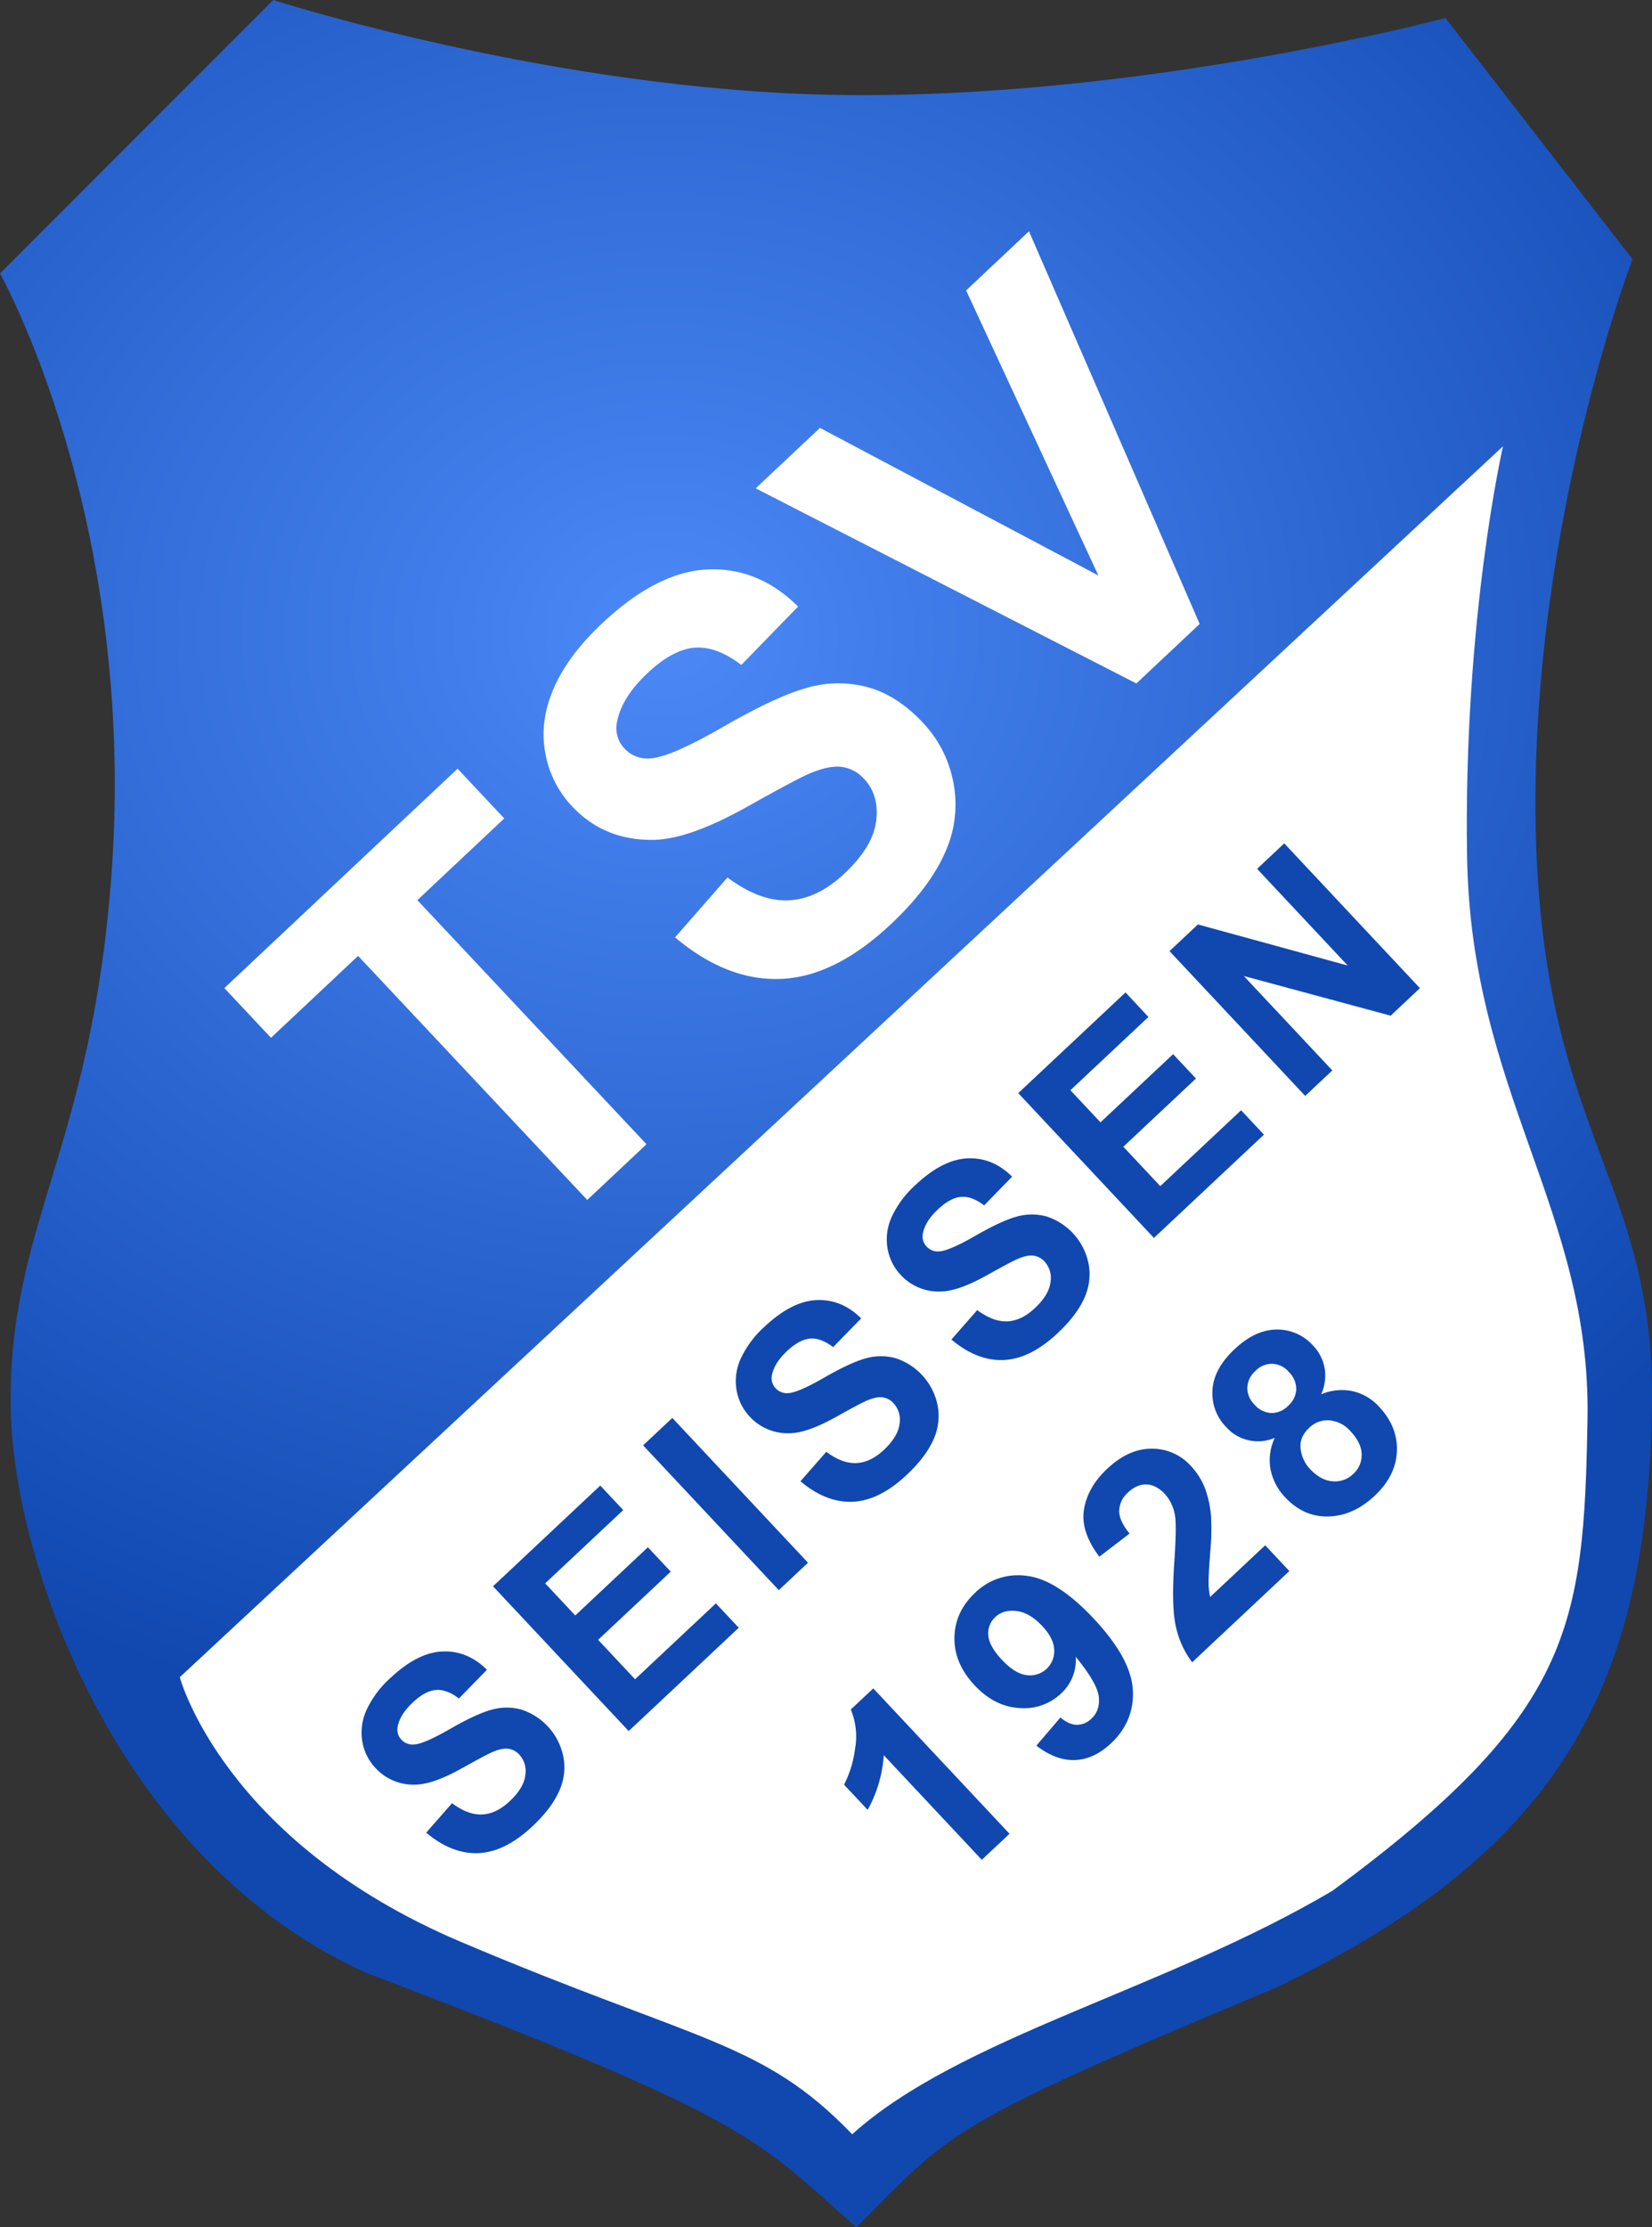
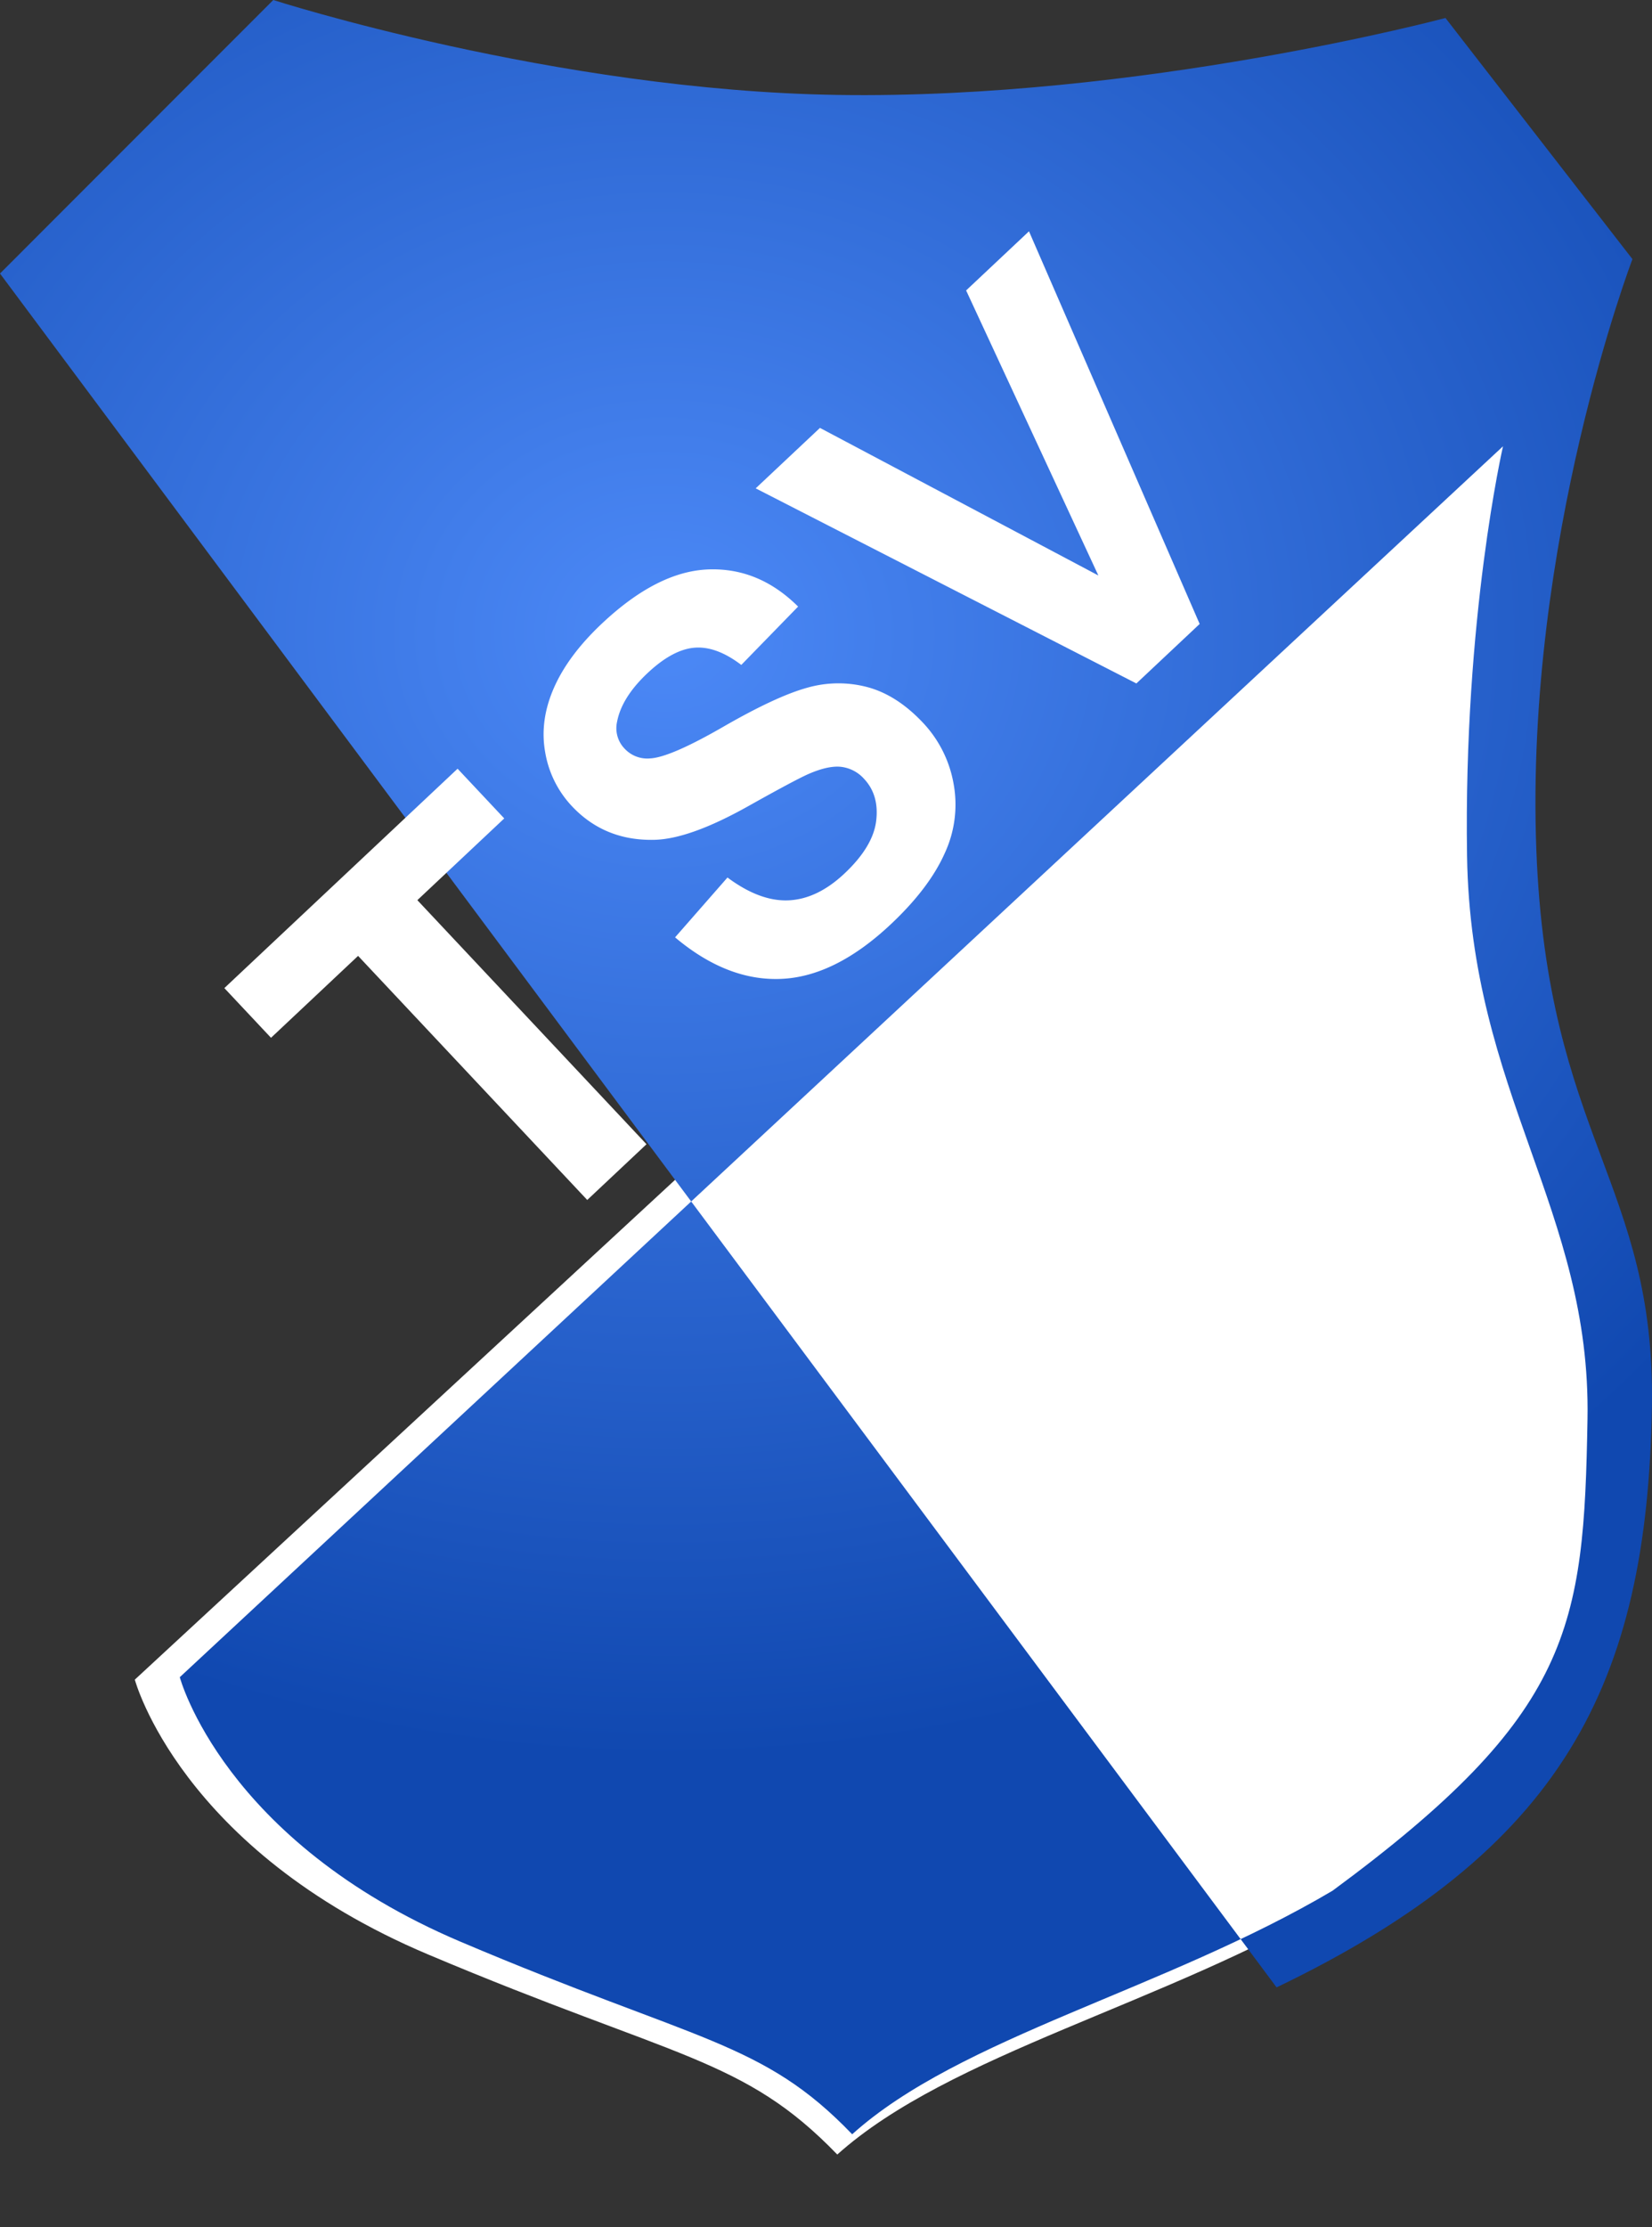
<svg xmlns="http://www.w3.org/2000/svg" xmlns:ns1="http://sodipodi.sourceforge.net/DTD/sodipodi-0.dtd" xmlns:ns2="http://www.inkscape.org/namespaces/inkscape" xmlns:xlink="http://www.w3.org/1999/xlink" id="Gruppe_1" data-name="Gruppe 1" width="704.911" height="949.763" viewBox="0 0 704.911 949.763" version="1.1" ns1:docname="tsv-wappen.svg" ns2:version="1.3.2 (091e20e, 2023-11-25, custom)">
  <rect x="0" y="0" width="704.911" height="949.763" fill="#333333" stroke="none" />
  <ns1:namedview id="namedview1" pagecolor="#ffffff" bordercolor="#000000" borderopacity="0.25" ns2:showpageshadow="2" ns2:pageopacity="0.0" ns2:pagecheckerboard="0" ns2:deskcolor="#d1d1d1" ns2:zoom="0.85601474" ns2:cx="662.95587" ns2:cy="483.05243" ns2:window-width="1920" ns2:window-height="1009" ns2:window-x="-8" ns2:window-y="-8" ns2:window-maximized="1" ns2:current-layer="Gruppe_1" />
  <defs id="defs1">
    <linearGradient id="linearGradient1" ns2:collect="always">
      <stop style="stop-color:#4c89f7;stop-opacity:1;" offset="0" id="stop1" />
      <stop style="stop-color:#1048b0;stop-opacity:1;" offset="1" id="stop2" />
    </linearGradient>
    <style id="style1">
      .cls-1 {
        fill: #1048b0;
      }

      .cls-1, .cls-2 {
        fill-rule: evenodd;
      }

      .cls-2 {
        fill: #fff;
      }
    </style>
    <radialGradient ns2:collect="always" xlink:href="#linearGradient1" id="radialGradient2" cx="437.285" cy="381.369" fx="437.285" fy="381.369" r="352.456" gradientTransform="matrix(1.573,0.015,-0.013,1.361,-399.441,-255.416)" gradientUnits="userSpaceOnUse" />
  </defs>
  <path d="M 57.525,716.244 647.399,170.909 c 0,0 -17.633,76.139 -16.029,181.38 1.604,105.24 55.301,157.062 53.699,249.547 -1.602,92.484 -6.812,130.753 -113.673,209.018 C 496.324,854.97 405.357,875.699 357.27,918.752 317.198,877.298 288.479,878.09 182.687,833.444 76.894,788.797 57.525,716.244 57.525,716.244 Z" style="fill:#ffffff;fill-opacity:1;fill-rule:evenodd;stroke-width:1.042" id="path1" />
-   <path id="Form_2" data-name="Form 2" class="cls-1" d="M 0,116.643 116.606,0 c 0,0 120.071,38.63 240.9,40.483 128.992,1.98 259.278,-32.809 259.278,-32.809 l 79.783,102.83 c 0,0 -45.974,120.294 -41.013,251.78 4.641,122.893 50.854,142.271 49.32,237.427 -1.92,119.242 -38.601,189.328 -160.149,247.768 C 402.602,906.894 406.842,908.327 365.416,949.763 321.305,911.141 322.675,904.517 155.487,840.942 49.234,792.326 5.96,666.053 4.603,601.63 2.941,522.717 39.229,490.645 47.669,371.413 58.374,220.177 0,116.643 0,116.643 Z m 76.714,598.559 564.619,-524.89 c 0,0 -16.878,73.285 -15.343,174.58 1.535,101.295 52.933,151.174 51.4,240.191 -1.533,89.017 -6.52,125.851 -108.806,201.182 -71.858,42.462 -158.93,62.414 -204.958,103.853 -38.357,-39.9 -65.846,-39.137 -167.109,-82.11 C 95.254,785.035 76.714,715.202 76.714,715.202 Z" ns2:label="Form_2" style="fill:url(#radialGradient2)" ns1:nodetypes="cccccccccccccccssccsc" />
+   <path id="Form_2" data-name="Form 2" class="cls-1" d="M 0,116.643 116.606,0 c 0,0 120.071,38.63 240.9,40.483 128.992,1.98 259.278,-32.809 259.278,-32.809 l 79.783,102.83 c 0,0 -45.974,120.294 -41.013,251.78 4.641,122.893 50.854,142.271 49.32,237.427 -1.92,119.242 -38.601,189.328 -160.149,247.768 Z m 76.714,598.559 564.619,-524.89 c 0,0 -16.878,73.285 -15.343,174.58 1.535,101.295 52.933,151.174 51.4,240.191 -1.533,89.017 -6.52,125.851 -108.806,201.182 -71.858,42.462 -158.93,62.414 -204.958,103.853 -38.357,-39.9 -65.846,-39.137 -167.109,-82.11 C 95.254,785.035 76.714,715.202 76.714,715.202 Z" ns2:label="Form_2" style="fill:url(#radialGradient2)" ns1:nodetypes="cccccccccccccccssccsc" />
  <path id="TSV" class="cls-2" d="m 275.862,487.935 -97.774,-104.082 37.077,-34.85 -19.911,-21.199 -99.524,93.549 19.908,21.193 37.162,-34.93 97.774,104.087 z m 57.464,-70.506 q 23.044,-0.982 46.794,-23.307 16.317,-15.336 22.958,-30.187 a 49.2,49.2 0 0 0 3.79,-29.872 50.638,50.638 0 0 0 -12.964,-25.789 q -11.157,-11.877 -23.742,-15.256 a 48.252,48.252 0 0 0 -25.8,0.275 q -13.216,3.654 -35.764,16.64 -22.548,12.986 -31.1,13.466 a 13.194,13.194 0 0 1 -10.9,-4.072 12.525,12.525 0 0 1 -3.289,-11.551 q 1.981,-10.389 13,-20.75 10.679,-10.037 19.992,-10.826 9.313,-0.789 20.007,7.343 l 24.244,-24.88 q -16.813,-16.7 -38.444,-15.838 -21.631,0.862 -45.216,23.028 -14.438,13.567 -20.552,27.52 -6.114,13.953 -3.713,27.385 a 44.182,44.182 0 0 0 11.392,23 q 13.968,14.871 35.214,14.37 15.107,-0.359 40.173,-14.429 19.5,-10.923 25.385,-13.561 8.66,-3.795 14.2,-3.125 a 15.652,15.652 0 0 1 9.71,5.113 q 6.5,6.923 5.165,17.914 -1.335,10.991 -13.554,22.475 -11.533,10.84 -23.783,11.413 -12.25,0.573 -26.112,-9.731 l -22.363,25.521 q 22.227,18.695 45.272,17.711 z m 178.573,-151.354 -72.83,-167.437 -26.825,25.215 56.427,121.549 -118.792,-62.93 -27.425,25.774 162.447,83.2 z" />
-   <path id="SEISSEN_1928" data-name="SEISSEN 1928" class="cls-1" d="m 204.154,790.23 q 11.349,-0.474 23.055,-11.458 8.041,-7.545 11.319,-14.856 a 24.233,24.233 0 0 0 1.879,-14.71 26.646,26.646 0 0 0 -18.06,-20.229 23.769,23.769 0 0 0 -12.706,0.124 q -6.51,1.794 -17.62,8.18 -11.11,6.386 -15.323,6.619 a 6.5,6.5 0 0 1 -5.368,-2.011 6.164,6.164 0 0 1 -1.615,-5.689 q 0.979,-5.117 6.412,-10.214 5.264,-4.938 9.85,-5.323 4.586,-0.385 9.85,3.625 l 11.95,-12.242 q -8.272,-8.231 -18.926,-7.817 -10.654,0.414 -22.279,11.324 a 42.336,42.336 0 0 0 -10.134,13.546 22.962,22.962 0 0 0 -1.84,13.485 21.759,21.759 0 0 0 5.6,11.333 22.014,22.014 0 0 0 17.336,7.091 q 7.439,-0.169 19.79,-7.088 9.607,-5.371 12.507,-6.668 4.266,-1.866 6.992,-1.533 a 7.7,7.7 0 0 1 4.78,2.522 10.4,10.4 0 0 1 2.536,8.824 q -0.663,5.415 -6.684,11.063 -5.685,5.334 -11.718,5.61 -6.033,0.276 -12.855,-4.8 l -11.02,12.558 q 10.937,9.209 22.292,8.734 z m 111.076,-96.108 -9.756,-10.4 -34.49,32.354 -15.759,-16.8 30.99,-29.079 -9.755,-10.4 -30.991,29.078 -12.836,-13.689 33.306,-31.251 -9.8,-10.446 -45.77,42.946 57.9,61.748 z m 29.552,-27.729 -57.9,-61.747 -12.464,11.695 57.9,61.747 z m 19.061,-26 q 11.349,-0.474 23.055,-11.458 8.041,-7.547 11.319,-14.857 a 24.23,24.23 0 0 0 1.879,-14.709 26.647,26.647 0 0 0 -18.059,-20.229 23.768,23.768 0 0 0 -12.706,0.124 q -6.512,1.794 -17.62,8.18 -11.108,6.386 -15.324,6.618 a 6.5,6.5 0 0 1 -5.368,-2.01 6.168,6.168 0 0 1 -1.615,-5.69 q 0.98,-5.115 6.412,-10.213 5.263,-4.938 9.85,-5.323 4.587,-0.385 9.85,3.625 l 11.95,-12.242 q -8.272,-8.232 -18.926,-7.817 -10.654,0.415 -22.274,11.319 a 42.379,42.379 0 0 0 -10.139,13.542 22.97,22.97 0 0 0 -1.84,13.485 21.77,21.77 0 0 0 5.6,11.333 22.02,22.02 0 0 0 17.336,7.091 q 7.44,-0.17 19.79,-7.088 9.608,-5.371 12.507,-6.668 4.266,-1.866 6.993,-1.534 a 7.708,7.708 0 0 1 4.779,2.523 10.394,10.394 0 0 1 2.536,8.824 q -0.663,5.415 -6.684,11.063 -5.685,5.332 -11.718,5.61 -6.033,0.278 -12.854,-4.8 l -11.018,12.561 q 10.935,9.214 22.284,8.739 z m 64.411,-60.44 q 11.349,-0.474 23.055,-11.458 8.042,-7.547 11.319,-14.857 a 24.23,24.23 0 0 0 1.879,-14.709 26.651,26.651 0 0 0 -18.059,-20.23 23.782,23.782 0 0 0 -12.707,0.125 q -6.51,1.794 -17.619,8.18 -11.109,6.386 -15.324,6.618 a 6.5,6.5 0 0 1 -5.368,-2.01 6.169,6.169 0 0 1 -1.615,-5.69 q 0.98,-5.115 6.412,-10.213 5.264,-4.938 9.85,-5.323 4.586,-0.385 9.85,3.624 l 11.95,-12.242 q -8.273,-8.23 -18.926,-7.816 -10.653,0.414 -22.274,11.319 a 42.369,42.369 0 0 0 -10.134,13.547 22.968,22.968 0 0 0 -1.84,13.485 21.764,21.764 0 0 0 5.6,11.332 22.017,22.017 0 0 0 17.336,7.092 q 7.439,-0.17 19.79,-7.089 9.607,-5.37 12.507,-6.668 4.266,-1.865 6.993,-1.533 a 7.7,7.7 0 0 1 4.779,2.523 10.393,10.393 0 0 1 2.536,8.824 q -0.663,5.413 -6.684,11.063 -5.685,5.332 -11.718,5.61 -6.033,0.278 -12.855,-4.8 l -11.02,12.558 q 10.938,9.21 22.287,8.738 z m 111.076,-96.108 -9.756,-10.4 -34.485,32.358 -15.759,-16.806 30.99,-29.078 -9.755,-10.4 -30.99,29.079 -12.837,-13.689 33.306,-31.251 -9.79,-10.457 -45.769,42.946 57.9,61.747 z m 29.173,-27.373 -37.759,-40.27 62.644,16.917 12.5,-11.734 -57.9,-61.748 -11.58,10.865 38.667,41.235 -63.921,-17.529 -12.127,11.378 57.9,61.747 z m -195.873,263.506 -9.6,9.008 a 29.96,29.96 0 0 1 1.809,16.87 46.963,46.963 0 0 1 -4.672,15.192 l 10.071,10.74 a 55.949,55.949 0 0 0 6.872,-23.313 l 41.827,44.605 11.832,-11.1 z m 86.114,30.564 q 8.077,-0.334 15.32,-7.13 10.064,-9.442 9.307,-22.827 -0.757,-13.385 -16.635,-30.316 -15.6,-16.636 -28.435,-18.253 a 26.221,26.221 0 0 0 -22.224,7.195 q -8.633,8.1 -8.82,19.084 -0.187,10.984 8.62,20.376 8.452,9.015 19.01,9.679 a 22.859,22.859 0 0 0 17.841,-6.171 19.378,19.378 0 0 0 6.3,-15.65 q 9.237,11.286 9.829,17.065 0.592,5.779 -3.072,9.217 a 8.907,8.907 0 0 1 -6.254,2.7 q -3.348,-0.026 -7.047,-3.127 l -10.268,12.01 q 8.451,6.482 16.528,6.148 z m -8.911,-47.025 a 10.341,10.341 0 0 1 -11.741,10.819 q -4.986,-0.587 -10.593,-6.569 -5.53,-5.9 -5.791,-10.522 a 9.357,9.357 0 0 1 3.024,-7.707 q 3.453,-3.239 9.047,-2.55 5.594,0.689 10.965,6.418 4.898,5.223 5.089,10.111 z m 66.532,-22.521 a 28.029,28.029 0 0 1 -0.66,-5.557 q -0.084,-3.086 0.7,-13.481 a 104,104 0 0 0 0.362,-15.146 44.3,44.3 0 0 0 -2.669,-12.342 29.279,29.279 0 0 0 -5.95,-9.342 22.157,22.157 0 0 0 -16.715,-7.358 q -9.843,-0.029 -18.979,8.545 -8.337,7.823 -9.906,17.292 -1.569,9.469 6.541,20.229 l 12.9,-9.884 q -4.521,-5.5 -4.425,-9.783 a 10.811,10.811 0 0 1 3.8,-7.764 q 3.747,-3.516 7.868,-3.384 4.121,0.132 7.833,4.091 a 17.855,17.855 0 0 1 4.352,9.536 q 0.677,4.353 -0.332,19.314 -1.289,18.549 0.578,27.29 a 39.158,39.158 0 0 0 7.036,15.607 l 41.475,-38.916 -10.314,-10.99 z m 25.84,-54.057 a 24.276,24.276 0 0 0 6.149,11.534 q 8.532,9.1 20.04,8.118 9.747,-0.831 18.168,-8.734 9.053,-8.493 9.49,-18.96 0.437,-10.467 -7.581,-19.016 a 21.859,21.859 0 0 0 -11.245,-6.631 22.676,22.676 0 0 0 -13.462,1.303 19.382,19.382 0 0 0 1.475,-11 18.473,18.473 0 0 0 -4.937,-9.739 20.4,20.4 0 0 0 -15.567,-6.851 q -9.09,0.057 -17.89,8.314 -8.885,8.337 -9.479,17.367 a 20.5,20.5 0 0 0 5.882,15.938 18.159,18.159 0 0 0 20.726,4.544 21.944,21.944 0 0 0 -1.769,13.813 z m -9.962,-35.271 a 10.072,10.072 0 0 1 3.536,-7.118 9.427,9.427 0 0 1 14.157,0.494 10.2,10.2 0 0 1 3.173,7.435 10.051,10.051 0 0 1 -3.514,7.058 9.926,9.926 0 0 1 -7.183,3.018 10.156,10.156 0 0 1 -7.174,-3.641 9.923,9.923 0 0 1 -2.995,-7.246 z m 22.748,26.243 q -0.678,-4.986 3.659,-9.055 a 11.077,11.077 0 0 1 8.658,-3.176 13.49,13.49 0 0 1 8.979,4.679 q 4.662,4.971 4.729,9.855 a 10.771,10.771 0 0 1 -3.594,8.322 11.139,11.139 0 0 1 -8.82,3.129 q -5.073,-0.386 -9.655,-5.273 a 15.035,15.035 0 0 1 -3.956,-8.481 z" />
</svg>